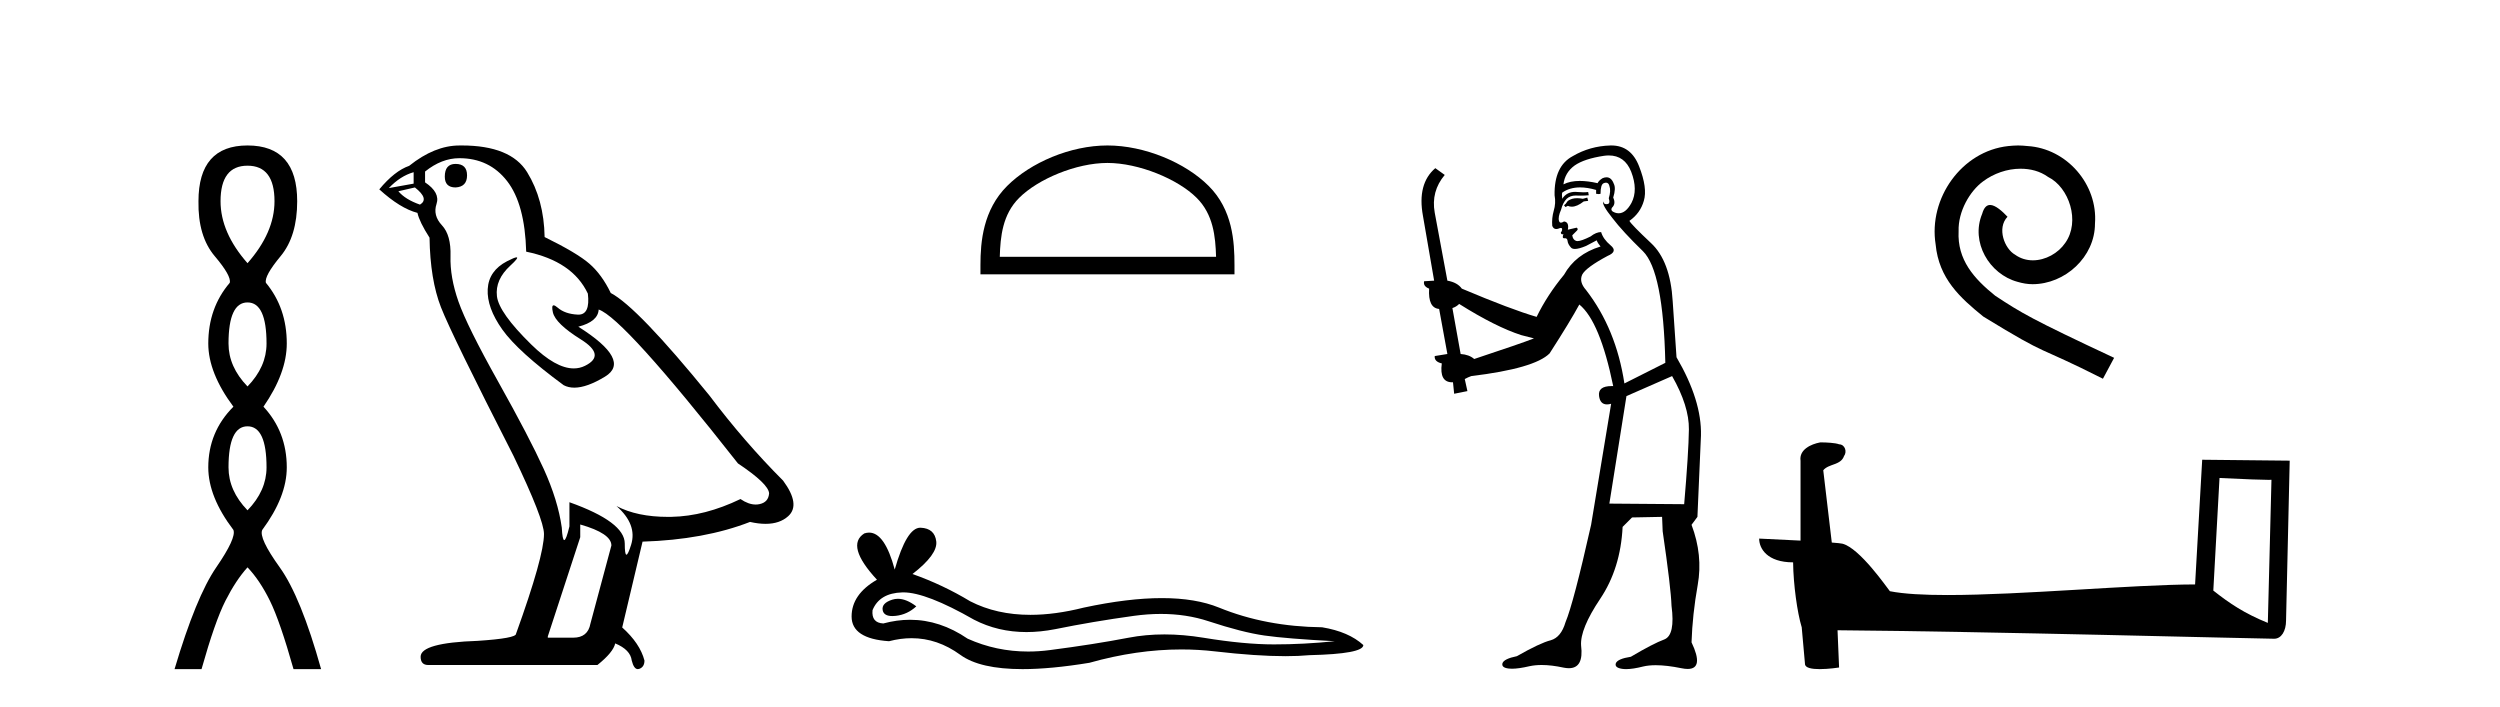
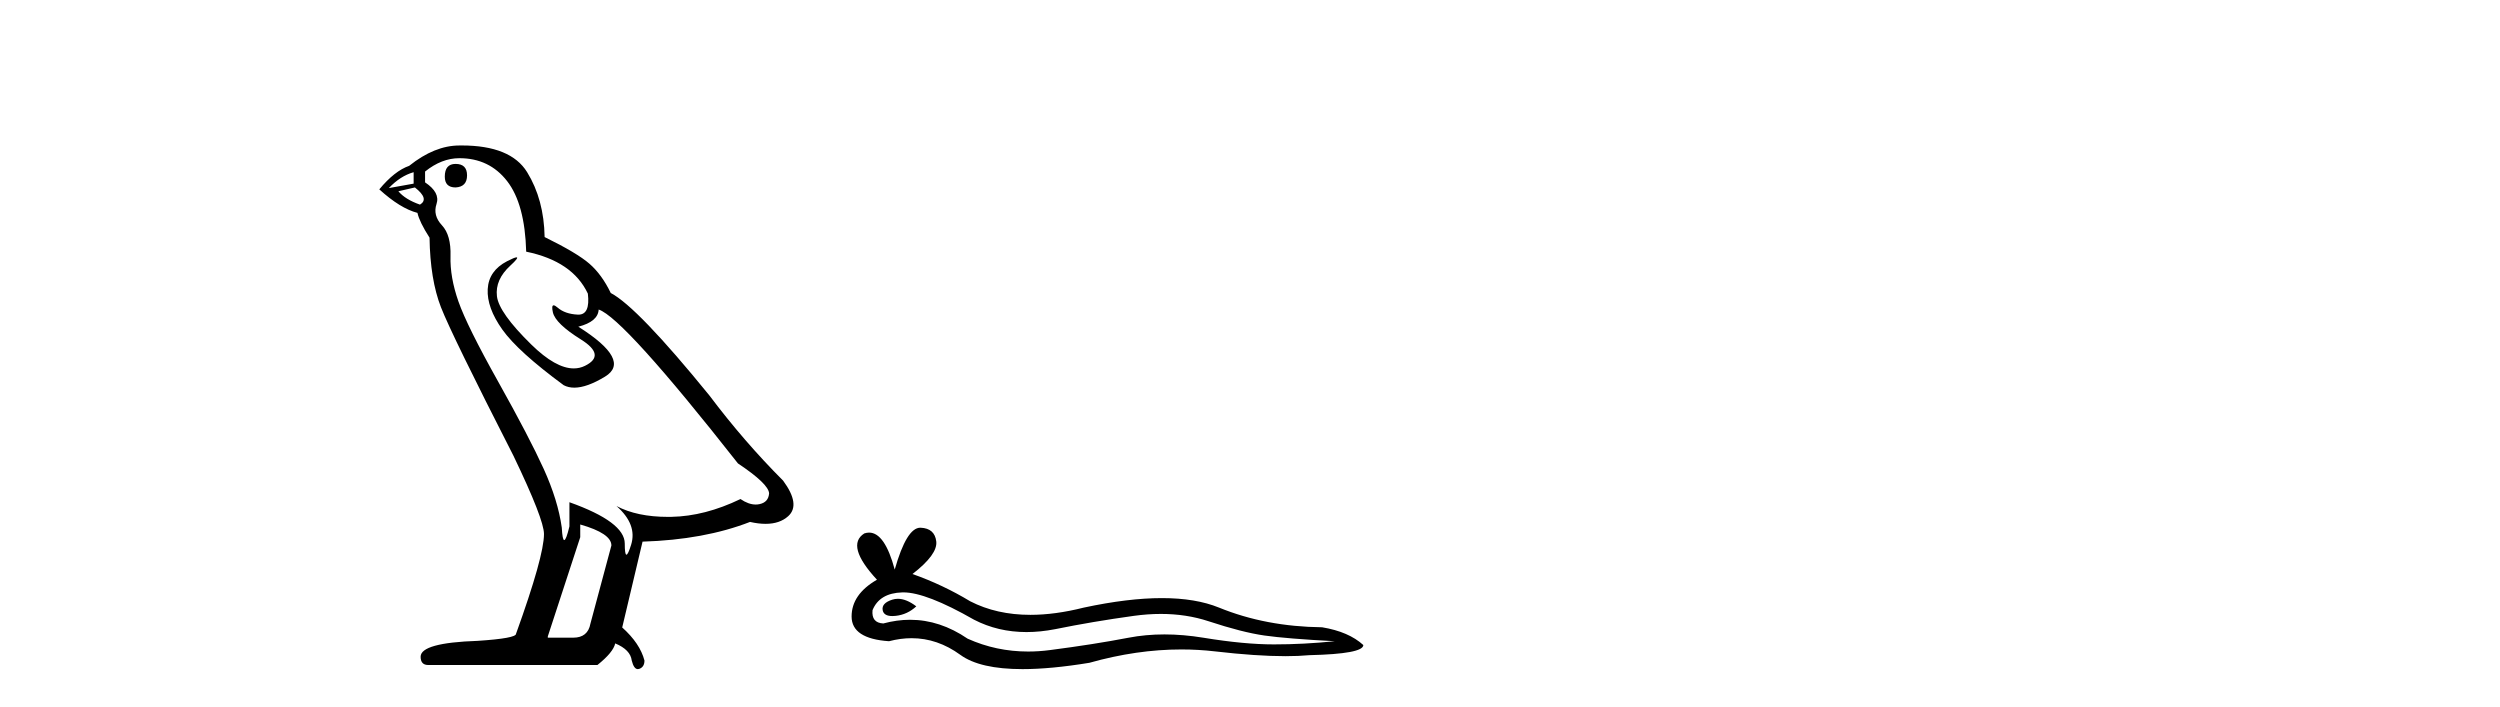
<svg xmlns="http://www.w3.org/2000/svg" width="145.0" height="41.0">
-   <path d="M 14.356 9.61 Q 15.921 9.61 15.921 11.673 Q 15.921 13.487 14.356 15.265 Q 12.792 13.487 12.792 11.673 Q 12.792 9.61 14.356 9.61 ZM 14.356 17.541 Q 15.459 17.541 15.459 19.924 Q 15.459 21.276 14.356 22.414 Q 13.254 21.276 13.254 19.924 Q 13.254 17.541 14.356 17.541 ZM 14.356 24.726 Q 15.459 24.726 15.459 27.108 Q 15.459 28.46 14.356 29.598 Q 13.254 28.46 13.254 27.108 Q 13.254 24.726 14.356 24.726 ZM 14.356 8.437 Q 11.511 8.437 11.511 11.673 Q 11.476 13.7 12.454 14.856 Q 13.432 16.012 13.325 16.403 Q 12.08 17.862 12.08 19.924 Q 12.08 21.631 13.538 23.588 Q 12.08 25.046 12.08 27.108 Q 12.08 28.816 13.538 30.736 Q 13.716 31.198 12.543 32.906 Q 11.369 34.613 10.124 38.809 L 11.689 38.809 Q 12.471 36.035 13.076 34.844 Q 13.681 33.652 14.356 32.906 Q 15.068 33.652 15.655 34.844 Q 16.241 36.035 17.024 38.809 L 18.624 38.809 Q 17.451 34.613 16.224 32.906 Q 14.997 31.198 15.21 30.736 Q 16.633 28.816 16.633 27.108 Q 16.633 25.046 15.281 23.588 Q 16.633 21.631 16.633 19.924 Q 16.633 17.862 15.423 16.403 Q 15.317 16.012 16.277 14.856 Q 17.237 13.7 17.237 11.673 Q 17.237 8.437 14.356 8.437 Z" style="fill:#000000;stroke:none" />
  <path d="M 26.425 9.507 Q 25.798 9.507 25.798 10.245 Q 25.798 10.872 26.425 10.872 Q 27.089 10.835 27.089 10.171 Q 27.089 9.507 26.425 9.507 ZM 23.991 9.987 L 23.991 10.651 L 22.552 10.909 Q 23.216 10.208 23.991 9.987 ZM 24.064 10.872 Q 24.913 11.536 24.359 11.868 Q 23.511 11.573 23.105 11.093 L 24.064 10.872 ZM 26.646 9.175 Q 28.38 9.175 29.412 10.503 Q 30.445 11.831 30.519 14.597 Q 33.211 15.15 34.096 17.031 Q 34.24 18.249 33.548 18.249 Q 33.527 18.249 33.506 18.248 Q 32.769 18.211 32.344 17.843 Q 32.19 17.709 32.112 17.709 Q 31.974 17.709 32.068 18.119 Q 32.215 18.765 33.691 19.687 Q 35.166 20.609 33.93 21.217 Q 33.624 21.368 33.278 21.368 Q 32.228 21.368 30.814 19.982 Q 28.933 18.138 28.822 17.179 Q 28.712 16.22 29.597 15.408 Q 30.123 14.926 29.958 14.926 Q 29.846 14.926 29.412 15.15 Q 28.343 15.703 28.287 16.773 Q 28.232 17.843 29.136 19.115 Q 30.039 20.388 32.695 22.342 Q 32.966 22.484 33.309 22.484 Q 34.039 22.484 35.092 21.844 Q 36.641 20.904 33.543 18.949 Q 34.686 18.654 34.723 17.953 Q 36.162 18.433 42.801 26.879 Q 44.571 28.059 44.608 28.612 Q 44.571 29.129 44.055 29.239 Q 43.944 29.263 43.83 29.263 Q 43.412 29.263 42.948 28.944 Q 40.883 29.94 38.946 29.977 Q 38.844 29.979 38.744 29.979 Q 36.944 29.979 35.756 29.35 L 35.756 29.35 Q 36.973 30.42 36.604 31.6 Q 36.426 32.172 36.333 32.172 Q 36.236 32.172 36.236 31.526 Q 36.236 30.272 33.027 29.129 L 33.027 30.53 Q 32.838 31.324 32.726 31.324 Q 32.62 31.324 32.584 30.604 Q 32.363 29.018 31.533 27.192 Q 30.703 25.367 28.896 22.139 Q 27.089 18.912 26.591 17.492 Q 26.093 16.072 26.13 14.855 Q 26.167 13.638 25.632 13.066 Q 25.097 12.495 25.318 11.831 Q 25.54 11.167 24.654 10.577 L 24.654 9.95 Q 25.613 9.175 26.646 9.175 ZM 33.654 30.42 Q 35.461 30.936 35.461 31.637 L 34.244 36.173 Q 34.096 36.985 33.248 36.985 L 31.773 36.985 L 31.773 36.911 L 33.654 31.157 L 33.654 30.42 ZM 26.779 8.437 Q 26.713 8.437 26.646 8.438 Q 25.208 8.438 23.732 9.618 Q 22.884 9.913 21.999 10.983 Q 23.216 12.089 24.212 12.347 Q 24.323 12.864 24.913 13.786 Q 24.95 16.22 25.577 17.824 Q 26.204 19.429 29.781 26.436 Q 31.551 30.124 31.551 30.973 Q 31.551 32.264 29.929 36.763 Q 29.929 37.022 27.716 37.169 Q 24.396 37.28 24.396 38.091 Q 24.396 38.571 24.839 38.571 L 34.65 38.571 Q 35.572 37.833 35.682 37.317 Q 36.567 37.685 36.641 38.312 Q 36.765 38.809 36.994 38.809 Q 37.037 38.809 37.084 38.792 Q 37.379 38.681 37.379 38.312 Q 37.121 37.317 36.088 36.394 L 37.268 31.415 Q 40.846 31.305 43.501 30.272 Q 43.993 30.383 44.403 30.383 Q 45.223 30.383 45.714 29.94 Q 46.452 29.276 45.419 27.875 Q 43.169 25.625 41.141 22.932 Q 36.973 17.806 35.424 16.994 Q 34.908 15.925 34.189 15.298 Q 33.469 14.671 31.588 13.749 Q 31.551 11.573 30.574 9.987 Q 29.619 8.437 26.779 8.437 Z" style="fill:#000000;stroke:none" />
-   <path d="M 64.233 9.451 C 66.045 9.451 68.314 10.382 69.411 11.48 C 70.372 12.44 70.497 13.713 70.532 14.896 L 57.987 14.896 C 58.022 13.713 58.148 12.44 59.108 11.48 C 60.206 10.382 62.421 9.451 64.233 9.451 ZM 64.233 8.437 C 62.083 8.437 59.77 9.43 58.414 10.786 C 57.023 12.176 56.866 14.007 56.866 15.377 L 56.866 15.911 L 71.6 15.911 L 71.6 15.377 C 71.6 14.007 71.496 12.176 70.105 10.786 C 68.75 9.43 66.383 8.437 64.233 8.437 Z" style="fill:#000000;stroke:none" />
  <path d="M 52.077 34.73 Q 51.907 34.73 51.747 34.782 Q 51.122 34.984 51.195 35.389 Q 51.258 35.731 51.754 35.731 Q 51.845 35.731 51.949 35.72 Q 52.63 35.646 53.145 35.168 Q 52.57 34.73 52.077 34.73 ZM 52.395 34.358 Q 53.722 34.358 56.491 35.941 Q 57.88 36.66 59.537 36.66 Q 60.337 36.66 61.199 36.492 Q 63.369 36.051 65.759 35.72 Q 66.571 35.608 67.332 35.608 Q 68.812 35.608 70.099 36.033 Q 72.048 36.676 73.335 36.86 Q 74.623 37.044 77.418 37.191 Q 75.616 37.375 73.887 37.375 Q 72.158 37.375 69.805 36.989 Q 68.628 36.796 67.538 36.796 Q 66.449 36.796 65.447 36.989 Q 63.442 37.375 60.886 37.706 Q 60.247 37.789 59.63 37.789 Q 57.779 37.789 56.124 37.044 Q 54.517 35.947 52.786 35.947 Q 52.021 35.947 51.232 36.161 Q 50.533 36.125 50.607 35.389 Q 51.012 34.396 52.335 34.359 Q 52.365 34.358 52.395 34.358 ZM 53.378 30.607 Q 52.583 30.607 51.894 33.035 Q 51.318 30.891 50.408 30.891 Q 50.272 30.891 50.129 30.939 Q 49.026 31.638 50.864 33.624 Q 49.393 34.47 49.393 35.757 Q 49.393 37.044 51.563 37.191 Q 52.234 37.015 52.874 37.015 Q 54.373 37.015 55.701 37.982 Q 56.837 38.809 59.304 38.809 Q 60.949 38.809 63.185 38.442 Q 65.931 37.668 68.523 37.668 Q 69.506 37.668 70.467 37.78 Q 72.869 38.058 74.558 38.058 Q 75.326 38.058 75.947 38 Q 79.073 37.927 79.073 37.412 Q 78.227 36.639 76.682 36.382 Q 73.409 36.345 70.706 35.242 Q 69.354 34.69 67.391 34.69 Q 65.428 34.69 62.854 35.242 Q 61.194 35.661 59.763 35.661 Q 57.802 35.661 56.271 34.874 Q 54.689 33.918 52.924 33.293 Q 54.395 32.153 54.303 31.399 Q 54.211 30.645 53.402 30.608 Q 53.39 30.607 53.378 30.607 Z" style="fill:#000000;stroke:none" />
-   <path d="M 92.062 11.461 L 91.806 11.53 Q 91.627 11.495 91.473 11.495 Q 91.319 11.495 91.191 11.53 Q 90.935 11.615 90.884 11.717 Q 90.832 11.82 90.713 11.905 L 90.798 12.008 L 90.935 11.94 Q 91.042 11.988 91.164 11.988 Q 91.467 11.988 91.857 11.683 L 92.114 11.649 L 92.062 11.461 ZM 93.311 9.016 Q 94.234 9.016 94.608 9.958 Q 95.017 11.017 94.625 11.769 Q 94.297 12.37 93.881 12.37 Q 93.777 12.37 93.668 12.332 Q 93.378 12.23 93.497 12.042 Q 93.736 11.82 93.566 11.461 Q 93.736 10.915 93.6 10.658 Q 93.462 10.283 93.178 10.283 Q 93.074 10.283 92.951 10.334 Q 92.729 10.47 92.66 10.624 Q 92.087 10.494 91.63 10.494 Q 91.066 10.494 90.679 10.693 Q 90.764 10.009 91.328 9.599 Q 91.891 9.206 93.036 9.036 Q 93.179 9.016 93.311 9.016 ZM 84.632 17.628 Q 86.75 18.96 88.236 19.438 L 88.97 19.626 Q 88.236 19.917 85.503 20.822 Q 85.212 20.566 84.717 20.532 L 84.239 17.867 Q 84.461 17.799 84.632 17.628 ZM 93.15 10.595 Q 93.295 10.595 93.343 10.778 Q 93.446 11.068 93.309 11.495 Q 93.412 11.82 93.224 11.837 Q 93.192 11.842 93.165 11.842 Q 93.014 11.842 92.985 11.683 L 92.985 11.683 Q 92.899 11.871 93.514 12.64 Q 94.112 13.426 95.291 14.57 Q 96.469 15.732 96.589 21.044 L 94.215 22.24 Q 93.736 19.08 91.994 16.825 Q 91.567 16.347 91.772 15.92 Q 91.994 15.51 93.241 14.843 Q 93.856 14.587 93.412 14.228 Q 92.985 13.87 92.865 13.46 Q 92.575 13.46 92.25 13.716 Q 91.714 13.984 91.493 13.984 Q 91.446 13.984 91.413 13.972 Q 91.225 13.904 91.191 13.648 L 91.447 13.391 Q 91.567 13.289 91.447 13.204 L 90.935 13.323 Q 91.02 12.879 90.713 12.845 Q 90.605 12.914 90.536 12.914 Q 90.451 12.914 90.422 12.811 Q 90.354 12.589 90.542 12.162 Q 90.645 11.752 90.867 11.53 Q 91.072 11.34 91.393 11.34 Q 91.42 11.34 91.447 11.342 Q 91.567 11.347 91.685 11.347 Q 91.92 11.347 92.148 11.325 L 92.114 11.137 Q 91.985 11.154 91.836 11.154 Q 91.687 11.154 91.516 11.137 Q 91.436 11.128 91.362 11.128 Q 90.863 11.128 90.61 11.53 Q 90.576 11.273 90.61 11.171 Q 91.042 10.869 91.646 10.869 Q 92.068 10.869 92.575 11.017 L 92.575 11.239 Q 92.652 11.256 92.716 11.256 Q 92.78 11.256 92.831 11.239 Q 92.831 10.693 93.019 10.624 Q 93.092 10.595 93.15 10.595 ZM 96.982 21.813 Q 97.973 23.555 97.956 24.905 Q 97.938 26.254 97.682 29.243 L 93.343 29.209 L 94.334 22.974 L 96.982 21.813 ZM 93.458 8.437 Q 93.427 8.437 93.395 8.438 Q 92.216 8.472 91.225 9.053 Q 90.132 9.633 90.166 11.325 Q 90.252 11.786 90.115 12.23 Q 89.995 12.657 90.03 13.101 Q 90.103 13.284 90.263 13.284 Q 90.327 13.284 90.405 13.255 Q 90.485 13.22 90.533 13.22 Q 90.649 13.22 90.576 13.426 Q 90.508 13.46 90.542 13.545 Q 90.565 13.591 90.618 13.591 Q 90.645 13.591 90.679 13.579 L 90.679 13.579 Q 90.583 13.82 90.727 13.82 Q 90.736 13.82 90.747 13.819 Q 90.761 13.817 90.774 13.817 Q 90.902 13.817 90.918 13.972 Q 90.935 14.16 91.123 14.365 Q 91.197 14.439 91.347 14.439 Q 91.579 14.439 91.994 14.263 L 92.609 13.938 Q 92.66 14.092 92.831 14.297 Q 91.379 14.741 90.713 15.937 Q 89.739 17.115 89.124 18.379 Q 87.655 17.952 84.785 16.74 Q 84.529 16.381 83.948 16.278 L 83.214 12.332 Q 82.992 11.102 83.795 10.146 L 83.248 9.753 Q 82.189 10.658 82.531 12.52 L 83.18 16.278 L 82.599 16.312 Q 82.531 16.603 82.889 16.74 Q 82.821 17.867 83.47 17.918 L 83.948 20.532 Q 83.573 20.6 83.214 20.651 Q 83.18 20.976 83.624 21.078 Q 83.475 22.173 84.227 22.173 Q 84.249 22.173 84.273 22.172 L 84.341 22.838 L 85.11 22.684 L 84.956 21.984 Q 85.144 21.881 85.332 21.813 Q 89.005 21.369 89.876 20.498 Q 91.054 18.67 91.601 17.662 Q 92.797 18.636 93.566 22.394 Q 93.518 22.392 93.473 22.392 Q 92.665 22.392 92.746 22.974 Q 92.812 23.456 93.204 23.456 Q 93.312 23.456 93.446 23.419 L 93.446 23.419 L 92.284 30.439 Q 91.259 35 90.798 36.093 Q 90.542 36.964 89.944 37.135 Q 89.329 37.289 87.98 38.058 Q 87.228 38.211 87.143 38.468 Q 87.074 38.724 87.501 38.775 Q 87.589 38.786 87.695 38.786 Q 88.083 38.786 88.714 38.639 Q 89.035 38.57 89.417 38.57 Q 89.989 38.57 90.696 38.724 Q 90.858 38.756 90.995 38.756 Q 91.866 38.756 91.704 37.443 Q 91.635 36.486 92.814 34.727 Q 93.993 32.967 94.112 30.559 L 94.659 30.012 L 96.401 29.978 L 96.435 30.815 Q 96.914 34.095 96.948 35.137 Q 97.17 36.828 96.538 37.084 Q 95.889 37.323 94.59 38.092 Q 93.822 38.211 93.719 38.468 Q 93.634 38.724 94.078 38.792 Q 94.185 38.809 94.315 38.809 Q 94.706 38.809 95.308 38.656 Q 95.623 38.582 96.034 38.582 Q 96.668 38.582 97.529 38.758 Q 97.728 38.799 97.884 38.799 Q 98.844 38.799 98.109 37.255 Q 98.161 35.649 98.468 33.924 Q 98.775 32.199 98.109 30.439 L 98.451 29.978 L 98.656 25.263 Q 98.707 23.231 97.238 20.72 Q 97.17 19.797 97.016 17.474 Q 96.879 15.134 95.752 14.092 Q 94.625 13.033 94.505 12.811 Q 95.137 12.367 95.342 11.649 Q 95.564 10.915 95.069 9.651 Q 94.603 8.437 93.458 8.437 Z" style="fill:#000000;stroke:none" />
-   <path d="M 117.05 8.437 C 116.862 8.437 116.674 8.454 116.486 8.471 C 113.77 8.761 111.84 11.512 112.267 14.177 C 112.455 16.158 113.685 17.269 115.034 18.362 C 119.049 20.822 117.921 19.917 121.97 21.967 L 122.619 20.754 C 117.802 18.499 117.221 18.14 115.718 17.149 C 114.488 16.158 113.514 15.065 113.599 13.408 C 113.565 12.263 114.249 11.085 115.017 10.521 C 115.632 10.06 116.418 9.786 117.187 9.786 C 117.768 9.786 118.314 9.923 118.793 10.265 C 120.006 10.863 120.672 12.844 119.783 14.091 C 119.373 14.689 118.639 15.099 117.904 15.099 C 117.546 15.099 117.187 14.997 116.879 14.775 C 116.264 14.433 115.803 13.237 116.435 12.571 C 116.145 12.263 115.735 11.888 115.427 11.888 C 115.222 11.888 115.068 12.041 114.966 12.4 C 114.283 14.04 115.376 15.902 117.016 16.346 C 117.306 16.432 117.597 16.483 117.887 16.483 C 119.766 16.483 121.509 14.911 121.509 12.964 C 121.68 10.692 119.869 8.608 117.597 8.471 C 117.426 8.454 117.238 8.437 117.05 8.437 Z" style="fill:#000000;stroke:none" />
-   <path d="M 128.732 27.723 C 130.321 27.8 131.198 27.832 131.575 27.832 C 131.652 27.832 131.708 27.831 131.745 27.828 L 131.745 27.828 L 131.534 36.128 C 130.17 35.572 129.329 35.009 128.372 34.253 L 128.732 27.723 ZM 105.657 25.659 C 105.612 25.659 105.579 25.66 105.564 25.661 C 105.038 25.758 104.339 26.078 104.431 26.723 C 104.431 28.267 104.431 29.811 104.431 31.355 C 103.402 31.301 102.345 31.253 102.031 31.238 L 102.031 31.238 C 102.031 31.82 102.501 32.616 104 32.616 C 104.016 33.929 104.246 35.537 104.492 36.358 C 104.494 36.357 104.495 36.356 104.497 36.355 L 104.689 38.506 C 104.689 38.744 105.097 38.809 105.542 38.809 C 106.078 38.809 106.667 38.715 106.667 38.715 L 106.577 36.555 L 106.577 36.555 C 115.011 36.621 131.105 37.047 131.903 37.047 C 132.316 37.047 132.591 36.605 132.591 35.989 L 132.803 26.718 L 127.727 26.665 L 127.315 33.897 C 123.637 33.908 117.283 34.512 112.963 34.512 C 111.59 34.512 110.423 34.451 109.613 34.29 C 109.449 34.093 107.864 31.783 106.856 31.533 C 106.776 31.513 106.54 31.491 106.244 31.468 C 106.08 30.07 105.914 28.673 105.749 27.276 C 106.065 26.887 106.766 26.993 106.952 26.454 C 107.143 26.201 107.013 25.779 106.668 25.769 C 106.449 25.682 105.889 25.659 105.657 25.659 Z" style="fill:#000000;stroke:none" />
</svg>